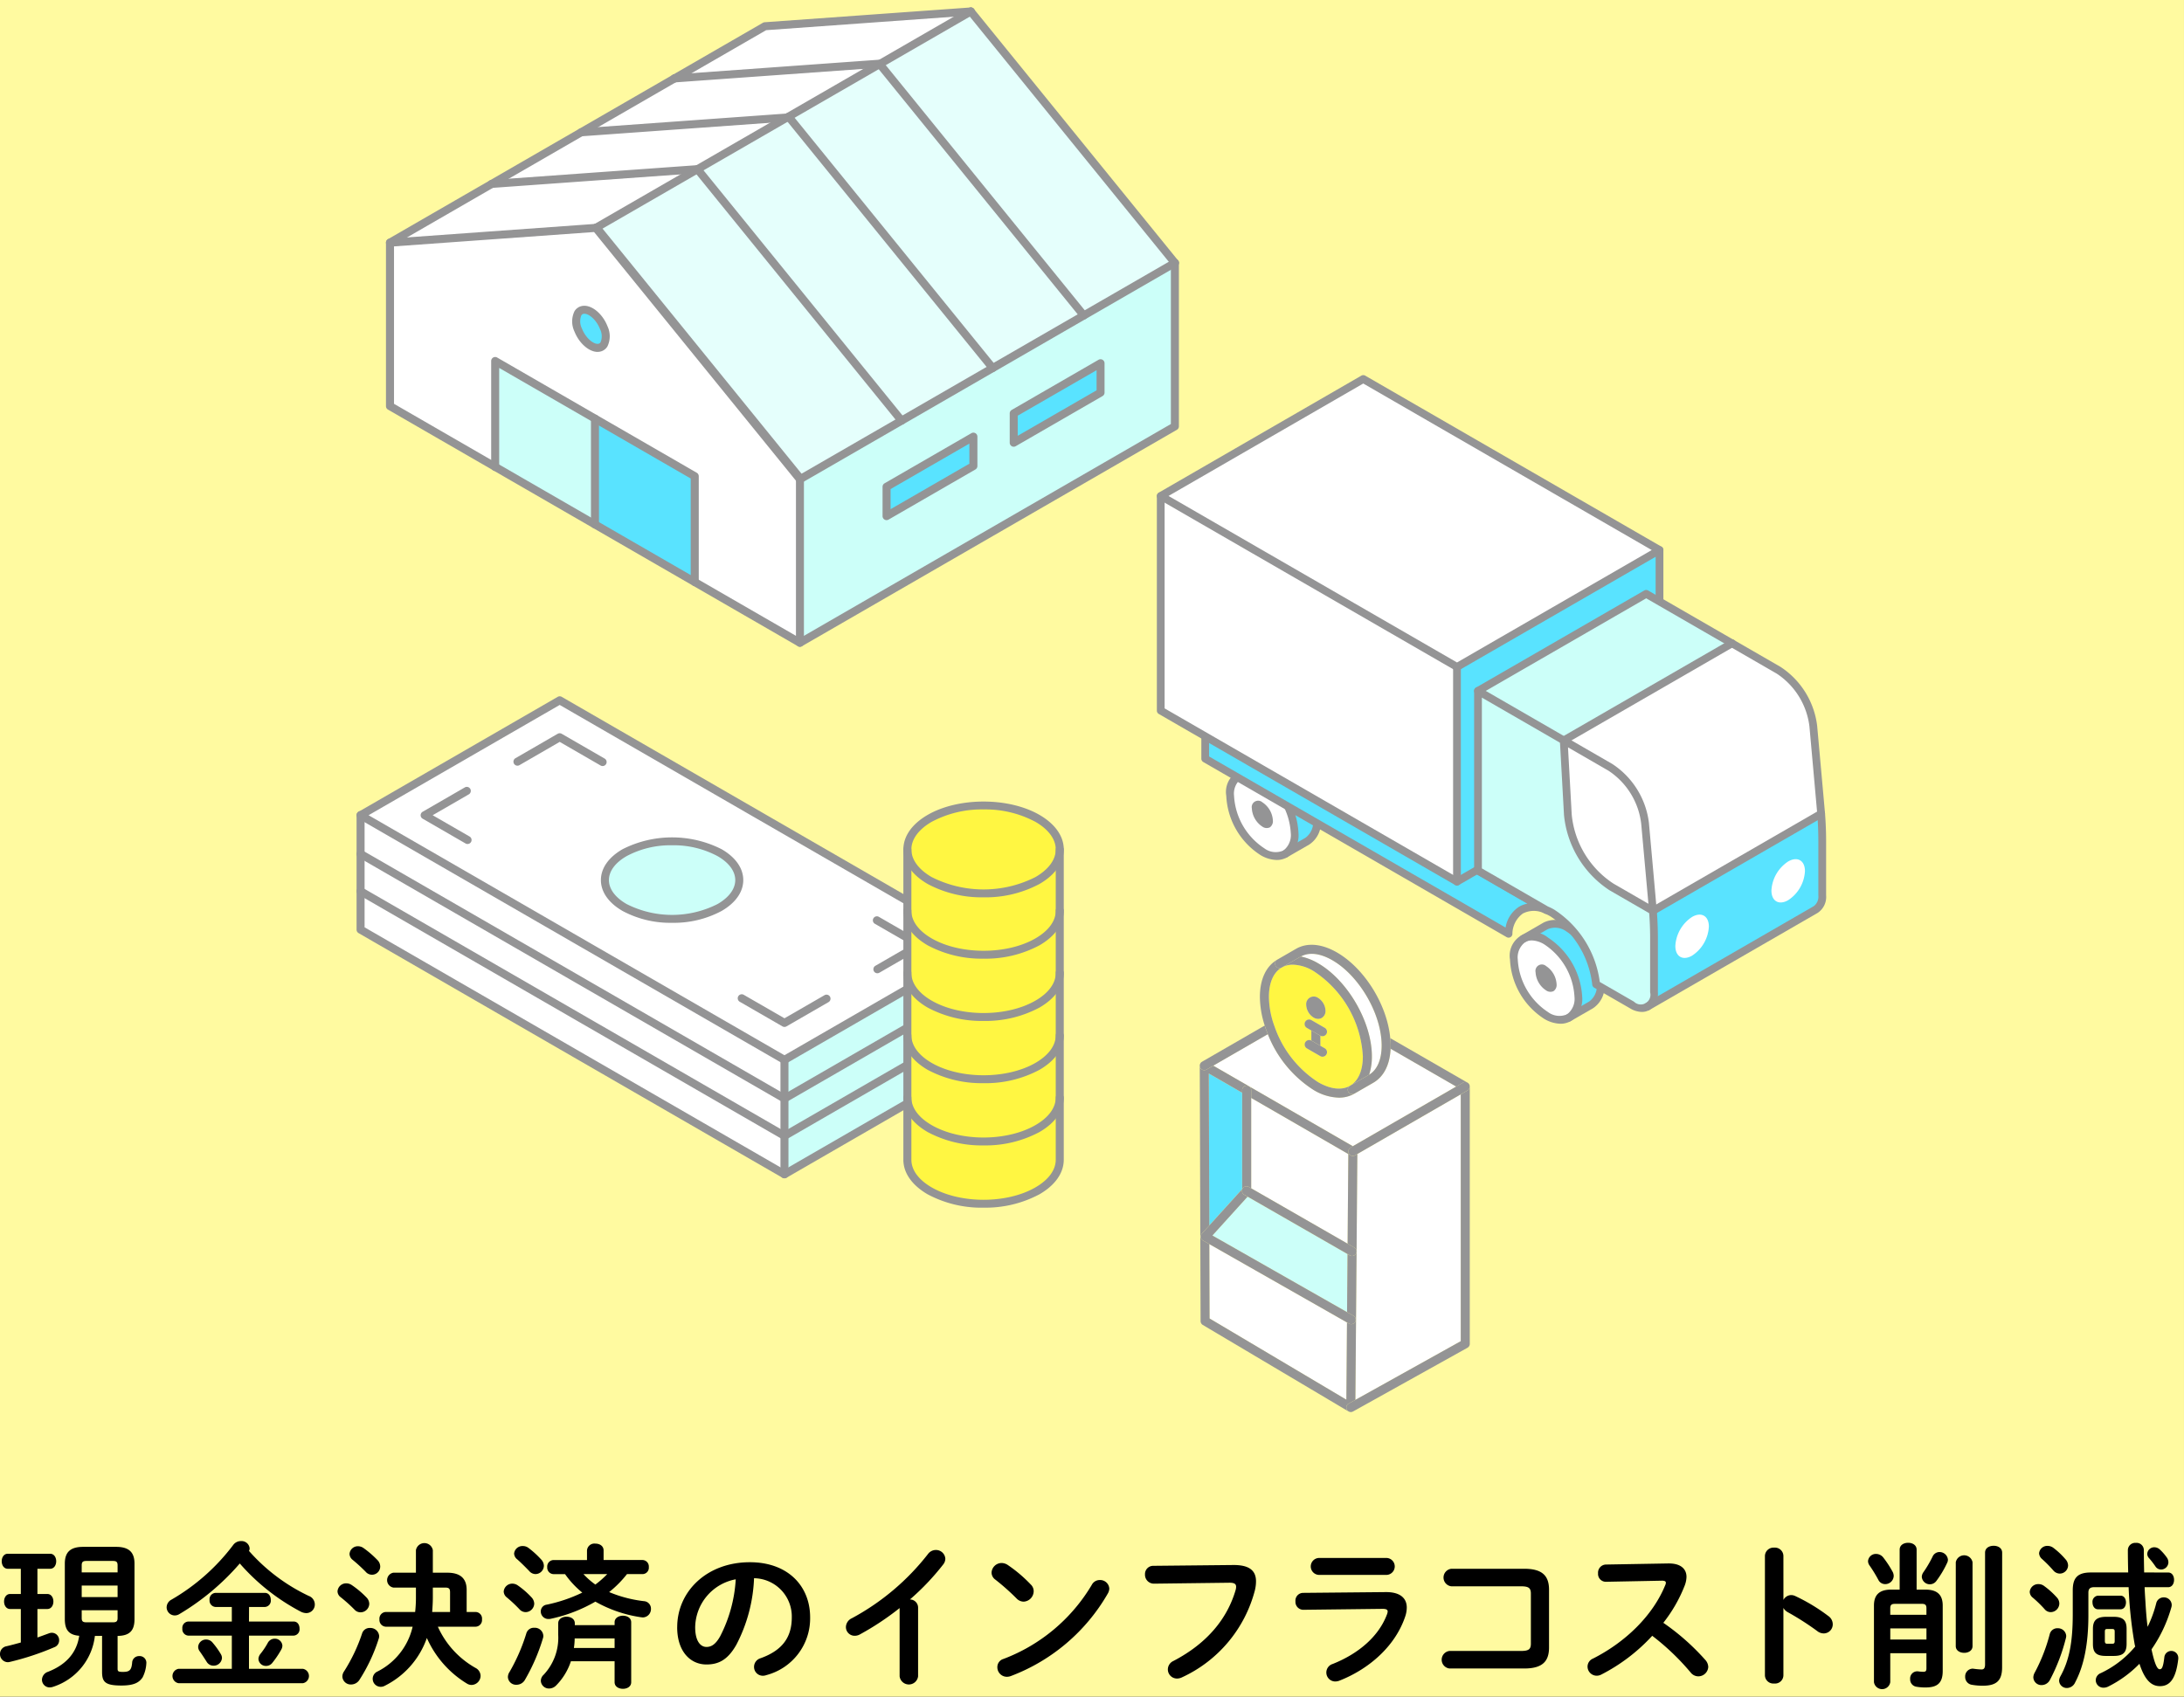
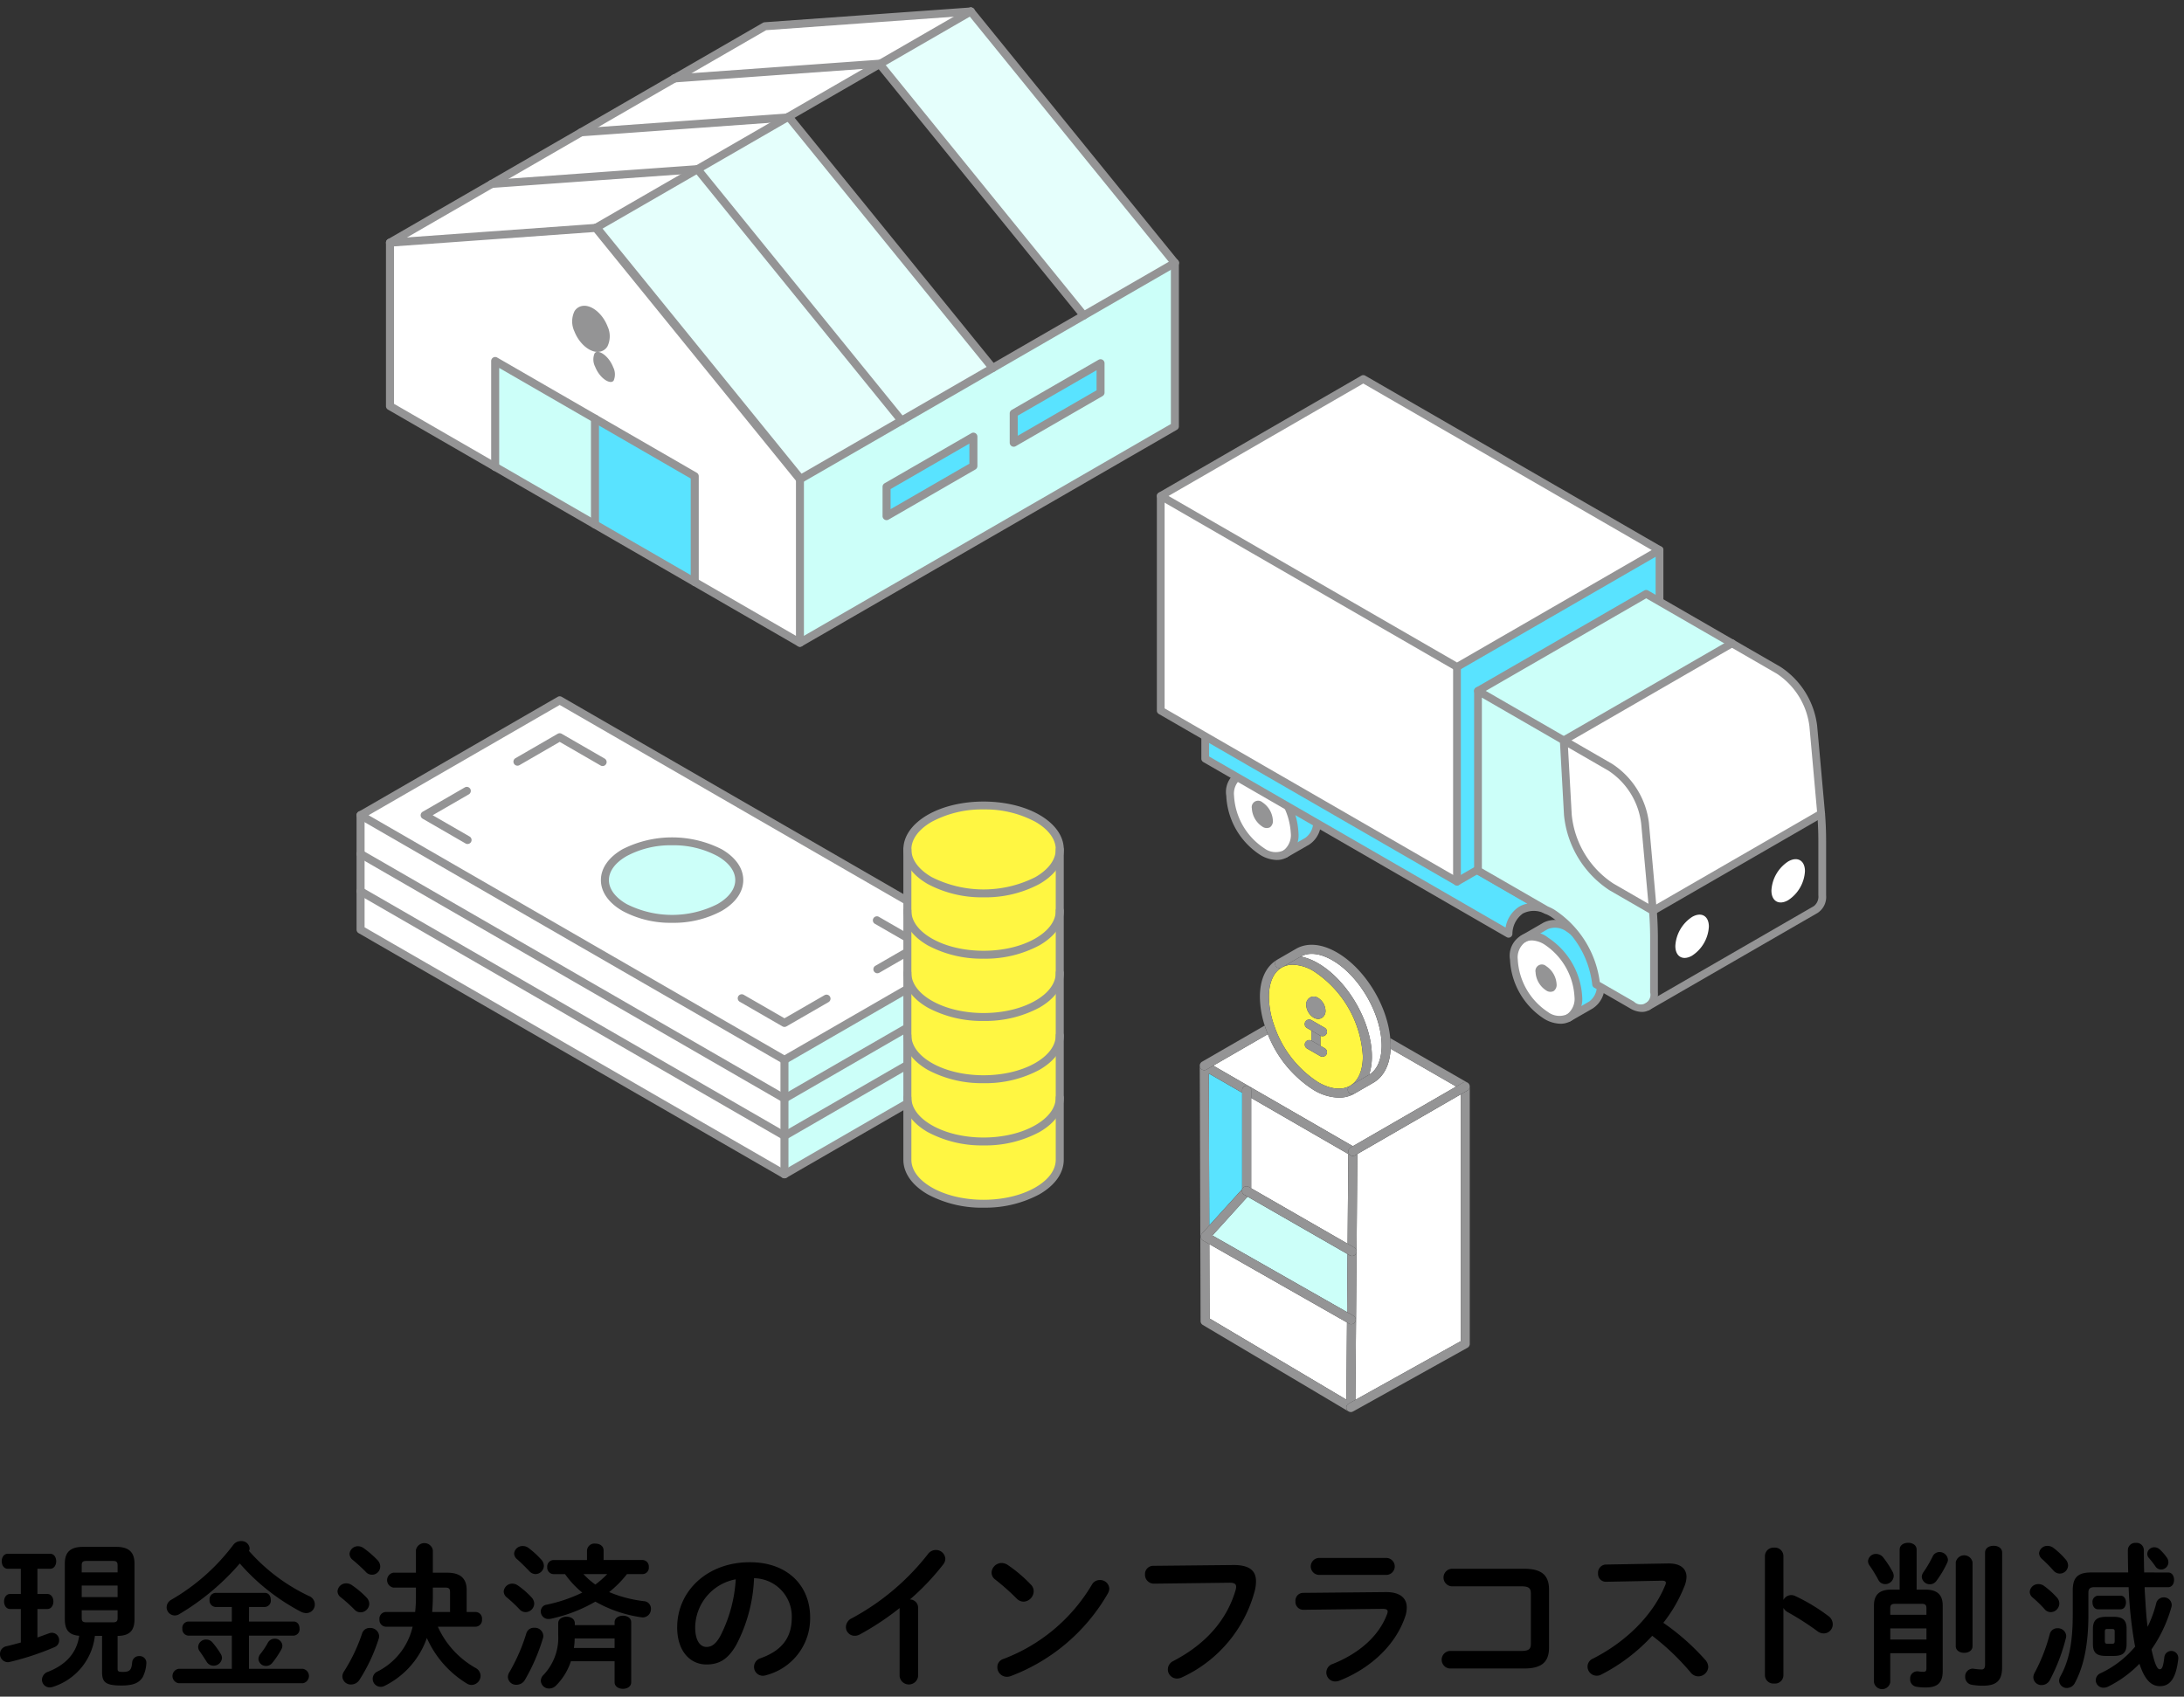
<svg xmlns="http://www.w3.org/2000/svg" width="334.797" height="260.149" viewBox="0 0 334.797 260.149">
  <rect x="0" y="0" width="334.797" height="260.149" fill="#333333" stroke="none" />
  <defs>
    <clipPath id="a">
      <rect width="334.797" height="260.149" fill="none" />
    </clipPath>
  </defs>
-   <rect width="334.796" height="260.149" fill="#fffaa0" />
  <path d="M122.728,73.428,180.1,40.307V65.37L122.626,98.556V73.489ZM168.712,60.2V55.7L155.4,63.383v4.5Zm-19.5,11.253v-4.5l-13.31,7.685v4.5Z" fill="#ccfff9" />
  <path d="M168.713,55.7v4.5L155.4,67.885v-4.5Z" fill="#59e3ff" />
-   <path d="M134.85,9.821l31.289,38.548-13.965,8.062L120.881,17.883Z" fill="#e5fffc" />
  <path d="M149.217,66.951v4.5l-13.31,7.685v-4.5Z" fill="#59e3ff" />
  <path d="M148.815,1.759l-13.863,8L103.4,12.025l13.858-8Z" fill="#fff" />
  <path d="M106.916,25.945,138.2,64.5l-15.476,8.93L91.439,34.884Z" fill="#e5fffc" />
  <path d="M134.953,9.759l-14.3,8.259L89.1,20.283l14.3-8.259Z" fill="#fff" />
  <path d="M134.953,9.759l13.863-8L180.1,40.307,166.14,48.369,134.851,9.82Z" fill="#e5fffc" />
  <g clip-path="url(#a)">
    <path d="M122.626,73.489V98.556L106.5,89.244V73.018L75.909,55.354v16.23L59.781,62.273V37.206L91.337,34.94Zm-30.9-20.151c1.086-.094,1.454-1.479.832-3.093s-2.012-2.839-3.093-2.74-1.455,1.478-.832,3.092,2.012,2.839,3.093,2.741" fill="#fff" />
    <path d="M120.881,17.883l31.293,38.548L138.205,64.5,106.916,25.945Z" fill="#e5fffc" />
    <path d="M120.652,18.018l-13.719,7.919L75.377,28.2,89.1,20.283Z" fill="#fff" />
    <path d="M75.377,28.2l31.556-2.265-15.6,9L59.781,37.206Z" fill="#fff" />
    <path d="M106.5,73.018V89.244l-15.3-8.83V64.186Z" fill="#59e3ff" />
    <path d="M92.553,50.245c.623,1.614.254,3-.832,3.093s-2.466-1.131-3.092-2.741-.254-3,.831-3.093,2.466,1.131,3.093,2.741" fill="#59e3ff" />
    <path d="M91.439,34.883l31.289,38.544-.1.062L91.337,34.94Z" fill="#fff" />
    <path d="M91.206,80.414l-15.3-8.829V55.354l15.3,8.832Z" fill="#ccfff9" />
    <path d="M122.627,99.17a.618.618,0,0,1-.308-.082L59.474,62.805a.615.615,0,0,1-.307-.532V37.206a.615.615,0,0,1,.571-.613l31.555-2.265a.614.614,0,0,1,.522.226L123.1,73.1a.614.614,0,0,1,.137.387V98.556a.613.613,0,0,1-.614.614M60.4,61.918l61.616,35.574V73.707l-30.95-38.13L60.4,37.778Z" fill="#949495" />
    <path d="M106.5,89.859a.614.614,0,0,1-.614-.614V73.373L76.524,56.418V71.58a.615.615,0,1,1-1.229,0V55.354a.614.614,0,0,1,.921-.532l30.593,17.664a.615.615,0,0,1,.307.532V89.245a.614.614,0,0,1-.614.614" fill="#949495" />
    <path d="M91.206,81.028a.614.614,0,0,1-.614-.614V64.186a.614.614,0,0,1,1.228,0V80.414a.614.614,0,0,1-.614.614" fill="#949495" />
    <path d="M59.782,37.821a.615.615,0,0,1-.309-1.147L103.09,11.493a.614.614,0,0,1,.614,1.064L60.089,37.738a.616.616,0,0,1-.307.083" fill="#949495" />
    <path d="M103.4,12.639a.615.615,0,0,1-.308-1.147l13.859-8a.6.6,0,0,1,.263-.081l31.556-2.265a.614.614,0,0,1,.088,1.225L117.445,4.627l-13.736,7.929a.614.614,0,0,1-.307.083" fill="#949495" />
    <path d="M122.626,99.17a.615.615,0,0,1-.307-1.147L179.49,65.015V40.307a.614.614,0,1,1,1.229,0V65.369a.614.614,0,0,1-.308.532L122.933,99.088a.612.612,0,0,1-.307.082" fill="#949495" />
    <path d="M122.627,74.1a.615.615,0,0,1-.308-1.147L179.8,39.775a.614.614,0,0,1,.614,1.064L122.934,74.021a.613.613,0,0,1-.307.083" fill="#949495" />
    <path d="M91.337,35.555a.615.615,0,0,1-.308-1.147L148.508,1.227a.614.614,0,1,1,.614,1.063L91.644,35.472a.614.614,0,0,1-.307.083" fill="#949495" />
-     <path d="M91.605,53.959c-1.317,0-2.848-1.338-3.548-3.138a3.591,3.591,0,0,1,.013-3.106,1.722,1.722,0,0,1,1.338-.822c1.353-.125,2.99,1.251,3.718,3.131a3.583,3.583,0,0,1-.013,3.1,1.722,1.722,0,0,1-1.338.823c-.056.005-.113.008-.17.008m-2.019-5.845c-.024,0-.047,0-.07,0a.5.5,0,0,0-.4.249,2.435,2.435,0,0,0,.09,2.011c.57,1.464,1.754,2.407,2.464,2.35a.5.5,0,0,0,.4-.25,2.43,2.43,0,0,0-.09-2.009c-.553-1.419-1.682-2.354-2.4-2.354" fill="#949495" />
+     <path d="M91.605,53.959c-1.317,0-2.848-1.338-3.548-3.138a3.591,3.591,0,0,1,.013-3.106,1.722,1.722,0,0,1,1.338-.822c1.353-.125,2.99,1.251,3.718,3.131a3.583,3.583,0,0,1-.013,3.1,1.722,1.722,0,0,1-1.338.823c-.056.005-.113.008-.17.008c-.024,0-.047,0-.07,0a.5.5,0,0,0-.4.249,2.435,2.435,0,0,0,.09,2.011c.57,1.464,1.754,2.407,2.464,2.35a.5.5,0,0,0,.4-.25,2.43,2.43,0,0,0-.09-2.009c-.553-1.419-1.682-2.354-2.4-2.354" fill="#949495" />
    <path d="M135.907,79.753a.617.617,0,0,1-.615-.615v-4.5a.616.616,0,0,1,.308-.532l13.309-7.685a.614.614,0,0,1,.922.532v4.5a.615.615,0,0,1-.307.532l-13.31,7.685a.613.613,0,0,1-.307.083m.614-4.762v3.083L148.6,71.1V68.015Z" fill="#949495" />
    <path d="M155.4,68.5a.617.617,0,0,1-.615-.615v-4.5a.614.614,0,0,1,.308-.532L168.4,55.166a.614.614,0,0,1,.922.532v4.5a.614.614,0,0,1-.307.532l-13.31,7.685a.613.613,0,0,1-.307.083m.614-4.762v3.083L168.1,59.845V56.762Z" fill="#949495" />
    <path d="M180.1,40.922a.616.616,0,0,1-.478-.227L148.338,2.146a.615.615,0,0,1,.955-.774L180.582,39.92a.614.614,0,0,1-.477,1" fill="#949495" />
    <path d="M166.14,48.984a.617.617,0,0,1-.478-.227L134.373,10.208a.615.615,0,0,1,.955-.774l31.289,38.548a.614.614,0,0,1-.477,1" fill="#949495" />
    <path d="M152.175,57.046a.617.617,0,0,1-.478-.227L120.4,18.27a.615.615,0,0,1,.955-.774l31.293,38.548a.614.614,0,0,1-.477,1" fill="#949495" />
    <path d="M138.206,65.112a.617.617,0,0,1-.478-.227L106.439,26.332a.615.615,0,0,1,.955-.774L138.683,64.11a.614.614,0,0,1-.477,1" fill="#949495" />
    <path d="M122.729,74.045a.605.605,0,0,1-.442-.19l0,0-.032-.036L90.962,35.27a.614.614,0,0,1,.954-.774L123.2,73.035a.616.616,0,0,1-.472,1.01" fill="#949495" />
    <path d="M75.376,28.816a.614.614,0,0,1-.043-1.227l31.556-2.266a.615.615,0,0,1,.088,1.226s-31.586,2.267-31.6,2.267" fill="#949495" />
    <path d="M89.1,20.9a.614.614,0,0,1-.043-1.227l31.555-2.266a.615.615,0,0,1,.088,1.226S89.11,20.9,89.1,20.9" fill="#949495" />
    <path d="M103.4,12.639a.614.614,0,0,1-.043-1.227l31.556-2.266A.615.615,0,0,1,135,10.372s-31.586,2.267-31.6,2.267" fill="#949495" />
    <path d="M207.776,214.643l16.148-8.994V167.8l-15.851,9.151Z" fill="#fff" />
    <path d="M213.176,160.8c-.11,2.446-1.04,4.286-2.647,5.215l-2.884,1.664a4.739,4.739,0,0,1-2.4.622,7.852,7.852,0,0,1-3.873-1.175,17.812,17.812,0,0,1-7.018-8.557l-8.362,4.827,21.393,12.351,15.847-9.148Z" fill="#fff" />
    <path d="M207.04,166.435c1.211-.754,1.879-2.337,1.879-4.458a16.7,16.7,0,0,0-7.547-13.07,6.5,6.5,0,0,0-3.175-.988,3.372,3.372,0,0,0-1.713.437c-1.27.731-1.968,2.331-1.968,4.506a13.526,13.526,0,0,0,.845,4.473,16.605,16.605,0,0,0,6.7,8.6c1.886,1.088,3.621,1.284,4.888.553l.089-.051m-6.226-13.479a1.228,1.228,0,0,1,1.25.056,2.424,2.424,0,0,1,1.131,1.96,1.225,1.225,0,0,1-.577,1.11,1.085,1.085,0,0,1-.546.144,1.4,1.4,0,0,1-.7-.2,2.428,2.428,0,0,1-1.134-1.96,1.227,1.227,0,0,1,.578-1.109m2.265,7.78a.693.693,0,0,1-.347,1.292.677.677,0,0,1-.345-.093l-2.03-1.169a.692.692,0,0,1,.668-1.211V158.01l-.668-.386a.692.692,0,0,1,.691-1.2l2.031,1.173a.691.691,0,0,1-.669,1.209v1.544Z" fill="#fff642" />
    <path d="M206.58,190.7l.108-13.748-14.887-8.6V182.2Z" fill="#fff" />
    <path d="M185.854,189.439l20.643,11.75.071-8.9-15.321-8.8Z" fill="#ccfff9" />
    <path d="M185.425,202.167l20.966,12.448.094-11.84-21.1-12.008Z" fill="#fff" />
    <path d="M211.8,160.309c0-.217-.009-.434-.024-.662-.3-4.693-3.6-10.14-7.524-12.406-1.86-1.075-3.575-1.278-4.838-.579a8.883,8.883,0,0,1,2.646,1.045c4.543,2.623,8.24,9.024,8.24,14.27a8.878,8.878,0,0,1-.421,2.815c1.237-.744,1.921-2.332,1.921-4.483" fill="#fff" />
    <path d="M190.416,167.555,185.3,164.6l.076,23.3,5.037-5.562Z" fill="#59e3ff" />
    <path d="M184.1,162.937c.01-.011.02-.023.031-.033-.011.01-.021.022-.031.033" fill="#949495" />
    <path d="M184,163.073c.007-.013.016-.026.023-.038-.008.013-.016.025-.023.038" fill="#949495" />
    <path d="M206.47,216.163a.691.691,0,0,1,.267-.942l1.039-.579.3-37.689-.344.2a.692.692,0,1,1-.692-1.2l.346-.2L185.992,163.4l-1.039.6a.679.679,0,0,1-.346.093.692.692,0,0,1-.6-.346.684.684,0,0,1-.09-.362l0,.018.127,39.161a.693.693,0,0,0,.339.593l22.341,13.264a.677.677,0,0,1-.251-.258m-22.392-26.44a.691.691,0,0,1,.17-.574l1.131-1.249-.076-23.3,5.113,2.952v-.4a.692.692,0,1,1,1.385,0v1.2l14.888,8.6L206.58,190.7l1.025.589a.693.693,0,0,1-.346,1.293.681.681,0,0,1-.344-.092l-.347-.2-.071,8.9,1.025.583a.693.693,0,0,1-.685,1.2l-.352-.2-.094,11.84-20.966-12.448-.037-11.4-.969-.552a.691.691,0,0,1-.341-.492" fill="#949495" />
    <path d="M184.607,164.094a.694.694,0,0,0,.346-.093l1.038-.6,8.362-4.827c-.1-.256-.2-.513-.3-.772-.066-.183-.126-.366-.185-.549L184.26,162.8a.668.668,0,0,0-.132.1c-.011.01-.021.022-.031.033a.631.631,0,0,0-.074.1c-.008.012-.017.025-.024.038a.691.691,0,0,0,.608,1.021" fill="#949495" />
    <path d="M225.309,206.055V166.6a.267.267,0,0,0,0-.028.688.688,0,0,1-.342.627l-1.039.6v37.845l-16.148,8.994-1.039.579a.691.691,0,0,0-.012,1.2.615.615,0,0,0,.118.05c.017.006.033.016.051.021a.738.738,0,0,0,.14.019c.014,0,.027.005.041.005a.676.676,0,0,0,.172-.022.6.6,0,0,0,.07-.028.634.634,0,0,0,.094-.037l17.543-9.771a.693.693,0,0,0,.355-.605" fill="#949495" />
    <path d="M213.187,160.309c0,.168,0,.333-.011.5l10.055,5.8,1.039-.6a.689.689,0,0,1,.712.015c-.007,0-.012-.011-.02-.015l-11.839-6.829c.011.127.03.254.038.38.017.256.026.5.026.754" fill="#949495" />
    <path d="M211.779,159.647h0" fill="#949495" />
    <path d="M224.27,166l-1.039.6-15.847,9.148-.347.2a.692.692,0,1,0,.693,1.2l.343-.2,15.851-9.15,1.038-.6a.689.689,0,0,0,.343-.626.669.669,0,0,0-.017-.126c0-.014,0-.028-.009-.042a.688.688,0,0,0-.063-.152.68.68,0,0,0-.1-.13c-.01-.011-.021-.019-.031-.029a.655.655,0,0,0-.1-.079.689.689,0,0,0-.712-.015" fill="#949495" />
    <path d="M185.388,190.767l21.1,12.008.352.2a.693.693,0,0,0,.685-1.2l-1.025-.583-20.643-11.75,5.393-5.955-.483-.278a.693.693,0,1,1,.69-1.2l.347.2V167.157a.692.692,0,1,0-1.385,0v15.181l-5.037,5.563-1.131,1.248a.694.694,0,0,0,.171,1.067Z" fill="#949495" />
    <path d="M191.454,182.005a.693.693,0,1,0-.69,1.2l.483.278,15.321,8.8.347.2a.677.677,0,0,0,.343.092.692.692,0,0,0,.346-1.293l-1.023-.588-14.78-8.493Z" fill="#949495" />
    <path d="M194.353,158.574a17.82,17.82,0,0,0,7.018,8.558,7.855,7.855,0,0,0,3.873,1.175,4.746,4.746,0,0,0,2.4-.622.693.693,0,0,1-.694-1.2c-1.267.731-3,.535-4.888-.553a16.6,16.6,0,0,1-6.7-8.6,13.523,13.523,0,0,1-.844-4.473c0-2.175.7-3.775,1.966-4.507a3.382,3.382,0,0,1,1.714-.436,6.5,6.5,0,0,1,3.174.987,16.708,16.708,0,0,1,7.547,13.071c0,2.121-.667,3.7-1.878,4.458l2.8-1.615c.015-.008.029-.019.044-.028a8.877,8.877,0,0,0,.422-2.815c0-5.245-3.7-11.647-8.24-14.27a8.875,8.875,0,0,0-2.647-1.044l-.049.025-2.885,1.665a.691.691,0,0,1-.721-1.178c-1.7.995-2.629,3.012-2.629,5.687a14.588,14.588,0,0,0,.74,4.391c.059.183.12.366.185.549q.139.389.3.772" fill="#949495" />
    <path d="M202.386,158.8l-1.361-.786v1.545l.023.01,1.362.785v-1.544l-.024-.01" fill="#949495" />
    <path d="M201.025,159.555a.691.691,0,0,0-.667,1.211l2.028,1.169a.692.692,0,1,0,.693-1.2l-.669-.386-1.362-.785-.023-.01" fill="#949495" />
    <path d="M202.41,158.806a.691.691,0,0,0,.669-1.209l-2.03-1.173a.693.693,0,1,0-.692,1.2l.668.386,1.361.786a.245.245,0,0,0,.024.01" fill="#949495" />
    <path d="M201.37,156.025a1.4,1.4,0,0,0,.7.2,1.088,1.088,0,0,0,.547-.144,1.227,1.227,0,0,0,.577-1.11,2.427,2.427,0,0,0-1.131-1.96,1.163,1.163,0,0,0-1.828,1.053,2.428,2.428,0,0,0,1.134,1.96" fill="#949495" />
    <path d="M195.536,148.1a.692.692,0,0,0,.946.253l2.884-1.664c.017-.01.034-.017.05-.026,1.263-.7,2.978-.5,4.839.579,3.924,2.266,7.228,7.713,7.524,12.4.015.23.023.446.023.664,0,2.15-.683,3.739-1.921,4.482l-.045.029-2.8,1.614-.088.051a.692.692,0,1,0,.693,1.2l2.885-1.665c1.607-.928,2.537-2.769,2.647-5.215.007-.162.011-.327.011-.495,0-.25-.009-.5-.026-.755-.008-.125-.027-.253-.039-.379-.468-5.089-3.924-10.679-8.174-13.134-2.332-1.346-4.56-1.542-6.274-.553l-2.884,1.665c-.011.006-.02.015-.03.021a.692.692,0,0,0-.224.925" fill="#949495" />
    <path d="M201.875,125.763a3.459,3.459,0,0,1-1.467,3.21l-3.335,1.92a3.509,3.509,0,0,0,1.382-3.157,10.935,10.935,0,0,0-4.94-8.564,3.459,3.459,0,0,0-3.493-.342l3.414-1.973a3.468,3.468,0,0,1,3.5.342,10.933,10.933,0,0,1,4.94,8.564" fill="#59e3ff" />
    <path d="M193.515,119.172a10.933,10.933,0,0,1,4.94,8.564,3.51,3.51,0,0,1-1.382,3.157l-.065.04a3.459,3.459,0,0,1-3.493-.342,10.935,10.935,0,0,1-4.94-8.564,3.013,3.013,0,0,1,4.94-2.855" fill="#fff" />
    <path d="M193.515,123.017a3.573,3.573,0,0,1,1.613,2.8,1.148,1.148,0,0,1-.451,1.031l-.021.013a1.131,1.131,0,0,1-1.141-.112,3.573,3.573,0,0,1-1.613-2.8.983.983,0,0,1,1.613-.932" fill="#949495" />
    <path d="M195.719,131.862a5.066,5.066,0,0,1-2.5-.756,11.434,11.434,0,0,1-5.237-9.079,3.592,3.592,0,0,1,5.832-3.369,11.436,11.436,0,0,1,5.236,9.079,4.083,4.083,0,0,1-1.661,3.661.349.349,0,0,1-.042.024l-.04.025a3.115,3.115,0,0,1-1.587.415m-4.4-12.77a1.949,1.949,0,0,0-.994.253,2.908,2.908,0,0,0-1.151,2.682,10.291,10.291,0,0,0,4.643,8.049,2.909,2.909,0,0,0,2.9.343l.026-.014.024-.016a2.97,2.97,0,0,0,1.1-2.652,10.292,10.292,0,0,0-4.642-8.05,3.907,3.907,0,0,0-1.9-.595" fill="#949495" />
    <path d="M197.008,131.528a.594.594,0,0,1-.306-1.1l3.409-1.966a2.906,2.906,0,0,0,1.169-2.695,10.291,10.291,0,0,0-4.642-8.049,2.921,2.921,0,0,0-2.9-.343l-3.414,1.974a.595.595,0,1,1-.6-1.03l3.413-1.973a4.03,4.03,0,0,1,4.1.343,11.436,11.436,0,0,1,5.236,9.078,4.017,4.017,0,0,1-1.768,3.728l-3.388,1.952a.584.584,0,0,1-.305.085" fill="#949495" />
    <path d="M245.368,150.874a3.459,3.459,0,0,1-1.467,3.21L240.566,156a3.511,3.511,0,0,0,1.382-3.157,10.935,10.935,0,0,0-4.94-8.564,3.459,3.459,0,0,0-3.493-.342l3.414-1.973a3.468,3.468,0,0,1,3.5.342,10.933,10.933,0,0,1,4.94,8.564" fill="#59e3ff" />
    <path d="M237.008,144.283a10.933,10.933,0,0,1,4.94,8.564A3.51,3.51,0,0,1,240.566,156l-.065.04a3.459,3.459,0,0,1-3.493-.342,10.935,10.935,0,0,1-4.94-8.564,3.013,3.013,0,0,1,4.94-2.855" fill="#fff" />
    <path d="M237.008,148.128a3.573,3.573,0,0,1,1.613,2.8,1.148,1.148,0,0,1-.451,1.031l-.021.013a1.131,1.131,0,0,1-1.141-.112,3.573,3.573,0,0,1-1.613-2.8.983.983,0,0,1,1.613-.932" fill="#949495" />
    <path d="M239.212,156.972a5.063,5.063,0,0,1-2.5-.756,11.434,11.434,0,0,1-5.237-9.079,3.593,3.593,0,0,1,5.831-3.37,11.612,11.612,0,0,1,5.237,9.08,4.084,4.084,0,0,1-1.661,3.661.45.45,0,0,1-.042.024l-.04.025a3.121,3.121,0,0,1-1.587.415m-4.4-12.77a1.949,1.949,0,0,0-.994.253,2.908,2.908,0,0,0-1.151,2.682,10.291,10.291,0,0,0,4.643,8.049,2.909,2.909,0,0,0,2.9.343l.026-.014.024-.016a2.969,2.969,0,0,0,1.1-2.652,10.293,10.293,0,0,0-4.642-8.05,3.907,3.907,0,0,0-1.9-.6" fill="#949495" />
    <path d="M240.5,156.638a.594.594,0,0,1-.306-1.1l3.409-1.966a2.907,2.907,0,0,0,1.17-2.695,10.294,10.294,0,0,0-4.643-8.049,2.917,2.917,0,0,0-2.9-.342l-3.414,1.973a.595.595,0,1,1-.6-1.03l3.413-1.972a4.03,4.03,0,0,1,4.094.341,11.61,11.61,0,0,1,5.237,9.079,4.017,4.017,0,0,1-1.769,3.728l-3.388,1.952a.584.584,0,0,1-.3.085" fill="#949495" />
    <path d="M226.57,133.495l10.454,6.032c-3.07-1.273-5.476.22-5.764,3.651l-46.5-26.848v-6.979L226.57,133.49Z" fill="#59e3ff" />
    <path d="M231.26,143.773a.594.594,0,0,1-.3-.08l-46.5-26.848a.593.593,0,0,1-.3-.515v-6.979a.594.594,0,0,1,.892-.515l41.811,24.139a.481.481,0,0,1,.06.04l10.394,6a.594.594,0,0,1-.525,1.064,3.635,3.635,0,0,0-3.347-.006,3.9,3.9,0,0,0-1.6,3.157.594.594,0,0,1-.317.477.6.6,0,0,1-.276.068m-45.907-27.786L230.8,142.224a4.676,4.676,0,0,1,2.033-3.169,3.872,3.872,0,0,1,1.322-.5l-7.88-4.547a.481.481,0,0,1-.06-.04l-40.859-23.589Z" fill="#949495" />
    <path d="M254.395,84.342v32.915l-31.041,17.922V102.264Z" fill="#59e3ff" />
    <path d="M254.395,84.342l-31.041,17.922L177.94,76.045l31.041-17.926Z" fill="#fff" />
    <path d="M223.354,102.263v32.915L177.941,108.96V76.046Z" fill="#fff" />
    <path d="M223.354,102.858a.594.594,0,0,1-.3-.08L177.644,76.56a.594.594,0,0,1,0-1.03L208.684,57.6a.592.592,0,0,1,.6,0l45.413,26.223a.6.6,0,0,1,0,1.03l-31.041,17.921a.594.594,0,0,1-.3.08M179.13,76.045l44.224,25.532,29.852-17.235L208.982,58.805Z" fill="#949495" />
    <path d="M223.354,135.773a.6.6,0,0,1-.6-.6V102.264a.6.6,0,0,1,1.19,0v32.914a.6.6,0,0,1-.6.6" fill="#949495" />
    <path d="M223.354,135.773a.594.594,0,0,1-.3-.08l-45.413-26.218a.594.594,0,0,1-.3-.515V76.045a.595.595,0,0,1,1.189,0v32.572l44.819,25.875L253.8,116.914V84.342a.594.594,0,0,1,1.189,0v32.915a.6.6,0,0,1-.3.515l-31.041,17.921a.594.594,0,0,1-.3.08" fill="#949495" />
    <path d="M265.5,98.642l-25.784,14.886-13.149-7.589,25.785-14.886Z" fill="#ccfff9" />
    <path d="M279.173,124.773l-25.784,14.886h-.005c-.015-.283-.039-.566-.064-.854l-1.137-12.578a11.964,11.964,0,0,0-5.325-8.575l-7.14-4.124L265.5,98.642l7.146,4.124a11.976,11.976,0,0,1,5.319,8.576s1.186,13.148,1.206,13.431" fill="#fff" />
-     <path d="M253.55,152.158v-8.3q0-2.057-.166-4.2h.005l25.784-14.886q.17,2.137.166,4.2v8.3a2.374,2.374,0,0,1-.991,2.182L252.564,154.34v0a2.359,2.359,0,0,0,.986-2.177" fill="#59e3ff" />
    <path d="M261.962,142.078a5.68,5.68,0,0,1-2.57,4.451c-1.419.82-2.57.156-2.57-1.483a5.683,5.683,0,0,1,2.57-4.452c1.419-.819,2.57-.155,2.57,1.484" fill="#fff" />
    <path d="M276.691,133.574a5.68,5.68,0,0,1-2.57,4.451c-1.419.82-2.57.155-2.57-1.483a5.683,5.683,0,0,1,2.57-4.452c1.419-.819,2.57-.155,2.57,1.484" fill="#fff" />
    <path d="M253.321,138.8c.024.288.049.571.063.854l-6.364-3.675a14.888,14.888,0,0,1-6.672-11.069l-.629-11.387,7.14,4.124a11.97,11.97,0,0,1,5.325,8.576Z" fill="#fff" />
    <path d="M247.02,135.984l6.364,3.675q.169,2.138.166,4.2v8.3a2.053,2.053,0,0,1-3.367,1.943l-5.511-3.177A15.072,15.072,0,0,0,237.966,140a7.711,7.711,0,0,0-.942-.469l-10.454-6.032V105.939l13.149,7.589.629,11.387a14.888,14.888,0,0,0,6.672,11.069" fill="#ccfff9" />
    <path d="M251.687,155.161a3.635,3.635,0,0,1-1.8-.546l-5.509-3.176a.593.593,0,0,1-.295-.47,14.516,14.516,0,0,0-6.411-10.459,7.139,7.139,0,0,0-.872-.433.654.654,0,0,1-.07-.035l-10.454-6.032a.6.6,0,0,1-.3-.515V105.939a.595.595,0,0,1,.861-.532l.061.031,13.118,7.575a.595.595,0,0,1-.594,1.03l-12.257-7.077v26.185l10.124,5.842a8.261,8.261,0,0,1,.978.489,15.625,15.625,0,0,1,6.97,11.08l5.243,3.024a1.481,1.481,0,0,0,2.477-1.428v-8.3c0-1.371-.056-2.767-.165-4.15a.6.6,0,0,1,.546-.64.6.6,0,0,1,.64.546c.111,1.415.168,2.842.168,4.244v8.3a2.92,2.92,0,0,1-1.284,2.692,2.283,2.283,0,0,1-1.174.311" fill="#949495" />
    <path d="M253.389,140.253a.6.6,0,0,1-.254-1.134l25.741-14.861a.594.594,0,1,1,.594,1.029l-25.784,14.886a.583.583,0,0,1-.3.08" fill="#949495" />
    <path d="M253.384,140.253a.59.59,0,0,1-.3-.08l-6.364-3.675a15.582,15.582,0,0,1-6.968-11.551l-.63-11.387a.595.595,0,0,1,.891-.547l7.141,4.124a12.6,12.6,0,0,1,5.619,9.036s1.188,13.177,1.2,13.454a.594.594,0,0,1-.594.626m-13.012-25.661.569,10.289a14.278,14.278,0,0,0,6.376,10.588l5.385,3.109-1.111-12.3a11.306,11.306,0,0,0-5.029-8.114Z" fill="#949495" />
    <path d="M252.565,154.934a.594.594,0,0,1-.3-1.109l25.784-14.886a1.826,1.826,0,0,0,.694-1.667v-8.3c0-1.37-.055-2.767-.164-4.15-.018-.264-1.2-13.425-1.2-13.425a11.315,11.315,0,0,0-5.025-8.114l-20-11.543s-25.509,14.727-25.52,14.732a.594.594,0,1,1-.532-1.063l25.754-14.869a.591.591,0,0,1,.591,0l20.3,11.715a12.61,12.61,0,0,1,5.614,9.036s1.189,13.181,1.207,13.445c.111,1.409.167,2.837.167,4.238v8.3a2.937,2.937,0,0,1-1.285,2.695l-25.787,14.887a.594.594,0,0,1-.3.08" fill="#949495" />
    <path d="M239.719,114.122a.594.594,0,0,1-.3-1.109l25.785-14.886a.595.595,0,1,1,.594,1.03l-25.784,14.885a.594.594,0,0,1-.3.08" fill="#949495" />
    <path d="M150.777,156.541v5.891l-30.523,17.623v-5.891Z" fill="#ccfff9" />
    <path d="M150.777,150.822v5.719l-30.523,17.623v-5.719Z" fill="#ccfff9" />
    <path d="M150.777,144.89v5.932l-30.523,17.623v-5.932Z" fill="#ccfff9" />
    <path d="M150.777,144.89l-30.524,17.624L55.274,125,85.8,107.378Zm-40.466-5.743c4.019-2.319,4.019-6.087,0-8.406a16.1,16.1,0,0,0-14.567,0c-4.019,2.319-4.019,6.087,0,8.406a16.071,16.071,0,0,0,14.567,0" fill="#fff" />
    <path d="M120.254,174.164v5.891L55.275,142.543v-5.891Z" fill="#fff" />
    <path d="M120.254,168.446v5.719L55.275,136.653v-5.719Z" fill="#fff" />
    <path d="M120.254,162.514v5.932L55.275,130.934V125Z" fill="#fff" />
    <path d="M110.311,130.741c4.019,2.319,4.019,6.087,0,8.406a16.071,16.071,0,0,1-14.567,0c-4.019-2.319-4.019-6.087,0-8.406a16.1,16.1,0,0,1,14.567,0" fill="#ccfff9" />
    <path d="M92.38,117.46a.612.612,0,0,1-.307-.082L85.8,113.754l-6.152,3.558a.615.615,0,1,1-.616-1.064l6.46-3.736a.617.617,0,0,1,.615,0l6.58,3.8a.615.615,0,0,1-.308,1.147" fill="#949495" />
    <path d="M71.676,129.414a.612.612,0,0,1-.307-.082l-6.579-3.8a.614.614,0,0,1,0-1.064l6.46-3.732a.614.614,0,1,1,.615,1.064L66.326,125l5.658,3.265a.615.615,0,0,1-.308,1.147" fill="#949495" />
    <path d="M134.5,149.233a.615.615,0,0,1-.308-1.147l5.539-3.2-5.625-3.244a.615.615,0,0,1,.615-1.065l6.546,3.777a.613.613,0,0,1,0,1.064l-6.46,3.729a.612.612,0,0,1-.307.082" fill="#949495" />
    <path d="M120.254,157.459a.612.612,0,0,1-.307-.082L113.4,153.6a.614.614,0,1,1,.613-1.065l6.244,3.6,6.153-3.551a.615.615,0,0,1,.614,1.065l-6.46,3.728a.622.622,0,0,1-.307.082" fill="#949495" />
    <path d="M103.025,141.495a15.48,15.48,0,0,1-7.589-1.816c-2.141-1.236-3.32-2.917-3.32-4.735s1.179-3.5,3.321-4.735a16.8,16.8,0,0,1,15.181,0c2.143,1.236,3.322,2.918,3.322,4.736s-1.18,3.5-3.321,4.735a15.524,15.524,0,0,1-7.594,1.816m0-11.888a14.24,14.24,0,0,0-6.973,1.666c-1.746,1.007-2.707,2.311-2.707,3.671s.961,2.664,2.707,3.671a15.419,15.419,0,0,0,13.952,0c1.746-1.008,2.707-2.311,2.707-3.671s-.961-2.664-2.707-3.671a14.277,14.277,0,0,0-6.979-1.666" fill="#949495" />
    <path d="M120.253,163.129a.613.613,0,0,1-.307-.083L54.967,125.534a.614.614,0,0,1,0-1.064l30.527-17.623a.612.612,0,0,1,.614,0l64.976,37.512a.614.614,0,0,1,0,1.064l-30.523,17.623a.619.619,0,0,1-.308.083M56.5,125l63.75,36.8,29.3-16.913L85.8,108.089Z" fill="#949495" />
    <path d="M120.254,180.67a.622.622,0,0,1-.307-.082l-64.98-37.513a.613.613,0,0,1-.307-.532V125a.615.615,0,1,1,1.229,0v17.187l64.365,37.157,29.909-17.269V144.891a.615.615,0,1,1,1.229,0v17.541a.615.615,0,0,1-.308.532l-30.523,17.624a.622.622,0,0,1-.307.082" fill="#949495" />
    <path d="M120.254,174.779a.622.622,0,0,1-.307-.082l-64.98-37.512a.614.614,0,0,1,.615-1.064l64.672,37.334,30.216-17.446a.614.614,0,1,1,.614,1.064L120.561,174.7a.622.622,0,0,1-.307.082" fill="#949495" />
    <path d="M120.254,169.06a.622.622,0,0,1-.307-.082l-64.98-37.512a.614.614,0,0,1,.615-1.064l64.672,37.334L150.47,150.29a.614.614,0,1,1,.614,1.064l-30.523,17.624a.622.622,0,0,1-.307.082" fill="#949495" />
    <path d="M120.254,180.67a.614.614,0,0,1-.614-.614V162.514a.614.614,0,1,1,1.228,0v17.542a.614.614,0,0,1-.614.614" fill="#949495" />
    <path d="M162.458,168.281v9.545c0,1.729-1.143,3.453-3.425,4.772-4.559,2.634-11.953,2.634-16.517,0-2.278-1.319-3.421-3.043-3.421-4.772v-9.545c0,1.729,1.143,3.453,3.421,4.768,4.564,2.634,11.958,2.634,16.517,0,2.282-1.315,3.425-3.039,3.425-4.768" fill="#fff642" />
    <path d="M162.458,158.74v9.541c0,1.729-1.143,3.453-3.425,4.768-4.559,2.634-11.953,2.634-16.517,0-2.278-1.315-3.421-3.039-3.421-4.768V158.74c0,1.725,1.143,3.449,3.421,4.768,4.564,2.63,11.958,2.63,16.517,0,2.282-1.319,3.425-3.043,3.425-4.768" fill="#fff642" />
    <path d="M162.458,149.191v9.549c0,1.725-1.143,3.449-3.425,4.768-4.559,2.63-11.953,2.63-16.517,0-2.278-1.319-3.421-3.043-3.421-4.768v-9.549c0,1.733,1.143,3.457,3.421,4.772,4.564,2.635,11.958,2.635,16.517,0,2.282-1.315,3.425-3.039,3.425-4.772" fill="#fff642" />
    <path d="M162.458,139.65v9.541c0,1.733-1.143,3.457-3.425,4.772-4.559,2.634-11.953,2.634-16.517,0-2.278-1.315-3.421-3.039-3.421-4.772V139.65c0,1.725,1.143,3.449,3.421,4.768,4.564,2.63,11.958,2.63,16.517,0,2.282-1.319,3.425-3.043,3.425-4.768" fill="#fff642" />
    <path d="M162.458,133.239v6.411c0,1.725-1.143,3.449-3.425,4.768-4.559,2.63-11.953,2.63-16.517,0-2.278-1.319-3.421-3.043-3.421-4.768v-9.406h.005c0,1.725,1.138,3.45,3.416,4.769,4.564,2.63,11.958,2.63,16.517,0,2.282-1.319,3.421-3.044,3.421-4.769h0Z" fill="#fff642" />
    <path d="M159.034,125.476c2.282,1.319,3.421,3.044,3.421,4.768s-1.139,3.45-3.421,4.769c-4.559,2.63-11.954,2.63-16.517,0-2.278-1.319-3.417-3.044-3.417-4.769s1.139-3.449,3.417-4.768c4.563-2.63,11.958-2.63,16.517,0" fill="#fff642" />
    <path d="M150.777,137.587a17.541,17.541,0,0,1-8.567-2.042c-2.4-1.391-3.728-3.274-3.728-5.3s1.326-3.91,3.727-5.3c4.726-2.723,12.411-2.723,17.132,0,2.4,1.39,3.731,3.273,3.731,5.3s-1.327,3.911-3.731,5.3a17.521,17.521,0,0,1-8.564,2.042m0-13.475a16.285,16.285,0,0,0-7.953,1.9c-2.005,1.161-3.113,2.665-3.113,4.236s1.108,3.075,3.114,4.237a17.623,17.623,0,0,0,15.9,0c2.007-1.16,3.116-2.665,3.116-4.236s-1.109-3.076-3.117-4.236a16.267,16.267,0,0,0-7.949-1.9" fill="#949495" />
    <path d="M150.776,146.993a17.552,17.552,0,0,1-8.567-2.042c-2.4-1.393-3.728-3.275-3.728-5.3a.615.615,0,1,1,1.229,0c0,1.569,1.106,3.074,3.114,4.237,4.385,2.527,11.519,2.527,15.9,0,2.01-1.162,3.117-2.667,3.117-4.236a.615.615,0,1,1,1.229,0c0,2.027-1.325,3.909-3.731,5.3a17.528,17.528,0,0,1-8.565,2.043" fill="#949495" />
    <path d="M150.777,156.541a17.538,17.538,0,0,1-8.568-2.045c-2.4-1.388-3.728-3.272-3.728-5.305a.615.615,0,1,1,1.229,0c0,1.575,1.106,3.081,3.114,4.24,4.386,2.532,11.519,2.532,15.9,0,2.011-1.158,3.118-2.664,3.118-4.24a.615.615,0,1,1,1.229,0c0,2.034-1.325,3.918-3.732,5.305a17.511,17.511,0,0,1-8.564,2.045" fill="#949495" />
    <path d="M150.776,166.083a17.552,17.552,0,0,1-8.567-2.042c-2.4-1.393-3.728-3.275-3.728-5.3a.615.615,0,0,1,1.229,0c0,1.569,1.106,3.074,3.114,4.237,4.385,2.526,11.519,2.526,15.9,0,2.01-1.162,3.117-2.666,3.117-4.236a.615.615,0,0,1,1.229,0c0,2.027-1.325,3.909-3.731,5.3a17.528,17.528,0,0,1-8.565,2.043" fill="#949495" />
    <path d="M150.777,175.627a17.537,17.537,0,0,1-8.568-2.045c-2.4-1.388-3.728-3.271-3.728-5.3a.615.615,0,0,1,1.229,0c0,1.573,1.106,3.077,3.114,4.236,4.386,2.532,11.519,2.532,15.9,0,2.011-1.158,3.118-2.663,3.118-4.236a.615.615,0,0,1,1.229,0c0,2.031-1.325,3.914-3.732,5.3a17.511,17.511,0,0,1-8.564,2.045" fill="#949495" />
    <path d="M150.776,185.176a17.531,17.531,0,0,1-8.567-2.045c-2.4-1.393-3.727-3.277-3.727-5.3V130.244a.615.615,0,0,1,1.229,0v47.582c0,1.571,1.1,3.077,3.113,4.241,4.385,2.53,11.519,2.532,15.9,0,2.01-1.162,3.116-2.668,3.116-4.24V130.244a.615.615,0,0,1,1.229,0v47.582c0,2.029-1.324,3.913-3.73,5.3a17.517,17.517,0,0,1-8.565,2.045" fill="#949495" />
  </g>
  <g clip-path="url(#a)">
    <path d="M3.193,246.712H1.56c-.624,0-.936-.576-.936-1.151s.312-1.153.936-1.153H3.193v-3.865H1.2c-.624,0-.936-.576-.936-1.152s.312-1.152.936-1.152h6.48c.624,0,.936.576.936,1.152s-.312,1.152-.936,1.152H5.737v3.865H7.249c.624,0,.936.576.936,1.153s-.312,1.151-.936,1.151H5.737v4.368c.624-.216,1.2-.432,1.728-.624a1.271,1.271,0,0,1,.5-.1,1.126,1.126,0,0,1,1.1,1.152,1.109,1.109,0,0,1-.72,1.056,41.743,41.743,0,0,1-6.816,2.256,1.577,1.577,0,0,1-.336.049A1.233,1.233,0,0,1,0,253.6a1.2,1.2,0,0,1,.984-1.177c.648-.144,1.416-.359,2.209-.575Zm11.353,4.128a9.311,9.311,0,0,1-6.337,7.777,1.867,1.867,0,0,1-.576.119,1.187,1.187,0,0,1-1.2-1.2,1.33,1.33,0,0,1,.936-1.2c2.568-1.009,4.368-2.736,4.776-5.521-1.632-.12-2.208-.96-2.208-2.544v-8.52c0-1.729.816-2.568,2.809-2.568H17.81c1.968,0,2.808.839,2.808,2.568v8.52c0,1.705-.7,2.544-2.592,2.568v5.017c0,.408.1.5.816.5.984,0,1.32-.24,1.416-1.44a1.047,1.047,0,0,1,1.08-.984,1.02,1.02,0,0,1,1.1,1.008,5.389,5.389,0,0,1-.576,2.256c-.528.768-1.272,1.248-3.264,1.248-2.52,0-2.952-.576-2.952-2.112v-5.5Zm3.48-10.824c0-.5-.168-.672-.7-.672h-4.1c-.528,0-.7.168-.7.672v1.08h5.5Zm-5.5,4.872h5.5v-1.776h-5.5Zm4.8,3.864c.528,0,.7-.168.7-.648v-1.2h-5.5v1.2c0,.48.169.648.7.648Z" />
    <path d="M47.37,244.719a1.4,1.4,0,0,1,.889,1.3,1.311,1.311,0,0,1-1.3,1.321,1.916,1.916,0,0,1-.841-.216,32.44,32.44,0,0,1-9.36-7.393,37.553,37.553,0,0,1-9.289,7.777,1.33,1.33,0,0,1-.7.191,1.255,1.255,0,0,1-1.224-1.272,1.345,1.345,0,0,1,.744-1.152,31.759,31.759,0,0,0,9.457-8.377,1.444,1.444,0,0,1,1.2-.6,1.236,1.236,0,0,1,1.321,1.1.843.843,0,0,1-.1.408,28.441,28.441,0,0,0,9.192,6.913m-9.192,3.913h6.84c.624,0,.912.528.912,1.081a.969.969,0,0,1-.912,1.08h-6.84v5.088h8.256a1.119,1.119,0,0,1,0,2.208H27.377a1.119,1.119,0,0,1,0-2.208h8.16v-5.088H28.865a.984.984,0,0,1-.912-1.08.971.971,0,0,1,.912-1.081h6.672V246.4h-2.5a.984.984,0,0,1-.912-1.08.97.97,0,0,1,.912-1.08H40.6c.624,0,.912.527.912,1.08a.969.969,0,0,1-.912,1.08H38.178ZM33.833,253.6a1.129,1.129,0,0,1,.192.648,1.267,1.267,0,0,1-1.3,1.152,1.2,1.2,0,0,1-1.032-.576c-.384-.6-.672-1.056-1.1-1.656a1.159,1.159,0,0,1-.216-.648,1.2,1.2,0,0,1,1.224-1.128,1.257,1.257,0,0,1,1.008.5,12.252,12.252,0,0,1,1.224,1.7m7.2-1.656a1.2,1.2,0,0,1,1.08-.672,1.144,1.144,0,0,1,1.176,1.08,1.334,1.334,0,0,1-.192.624,14.338,14.338,0,0,1-1.344,1.992,1.214,1.214,0,0,1-.96.481,1.142,1.142,0,0,1-1.176-1.057,1.327,1.327,0,0,1,.288-.767,11.49,11.49,0,0,0,1.128-1.681" />
    <path d="M56.175,244.936a1.431,1.431,0,0,1,.432.984,1.347,1.347,0,0,1-1.344,1.3,1.232,1.232,0,0,1-.913-.407,23.8,23.8,0,0,0-2.111-1.9,1.157,1.157,0,0,1-.5-.912,1.323,1.323,0,0,1,1.344-1.225,1.5,1.5,0,0,1,.841.264,14.154,14.154,0,0,1,2.256,1.9m.528,4.68a1.34,1.34,0,0,1,1.416,1.248,1.215,1.215,0,0,1-.072.408,26.1,26.1,0,0,1-2.929,6.265,1.527,1.527,0,0,1-1.295.744,1.285,1.285,0,0,1-1.345-1.2,1.43,1.43,0,0,1,.264-.816,26.067,26.067,0,0,0,2.761-5.809,1.191,1.191,0,0,1,1.2-.84M57.855,239.2a1.433,1.433,0,0,1,.432.985,1.262,1.262,0,0,1-2.232.816,25.447,25.447,0,0,0-1.992-1.824,1.2,1.2,0,0,1-.481-.912,1.278,1.278,0,0,1,1.321-1.177,1.485,1.485,0,0,1,.84.288,15.147,15.147,0,0,1,2.112,1.824m9.265,10.225a13.714,13.714,0,0,0,5.76,6.312,1.4,1.4,0,0,1,.792,1.225,1.421,1.421,0,0,1-1.368,1.393,1.334,1.334,0,0,1-.7-.193,15.538,15.538,0,0,1-6.168-7.009,12.939,12.939,0,0,1-6.433,7.321,1.285,1.285,0,0,1-.624.168,1.225,1.225,0,0,1-.5-2.352,10.267,10.267,0,0,0,5.376-6.865H59.127a1.034,1.034,0,0,1-.96-1.128,1.021,1.021,0,0,1,.96-1.128h4.512a19.493,19.493,0,0,0,.121-2.376v-1.368H60.3a1.157,1.157,0,0,1,0-2.28H63.76v-3.456a1.317,1.317,0,0,1,2.592,0v3.456H68.56c2.04,0,2.976.912,2.976,2.639v3.385h1.392a1.007,1.007,0,0,1,.96,1.128,1.019,1.019,0,0,1-.96,1.128Zm1.872-2.256v-3.024c0-.576-.192-.72-.768-.72H66.352v1.512c0,.744-.048,1.488-.1,2.232Z" />
    <path d="M81.487,244.935a1.456,1.456,0,0,1,.408.961,1.343,1.343,0,0,1-1.32,1.295,1.267,1.267,0,0,1-.936-.432,22.073,22.073,0,0,0-1.944-1.824,1.192,1.192,0,0,1-.48-.912,1.319,1.319,0,0,1,1.344-1.2,1.483,1.483,0,0,1,.84.287,12.79,12.79,0,0,1,2.088,1.824m.408,4.656a1.3,1.3,0,0,1,1.393,1.2,1.026,1.026,0,0,1-.049.382,29.534,29.534,0,0,1-2.76,6.385,1.474,1.474,0,0,1-1.3.769,1.244,1.244,0,0,1-1.32-1.177,1.431,1.431,0,0,1,.24-.768,28.3,28.3,0,0,0,2.592-5.953,1.192,1.192,0,0,1,1.2-.84m1.1-10.44a1.477,1.477,0,0,1,.384.937,1.3,1.3,0,0,1-1.3,1.271,1.286,1.286,0,0,1-.96-.48c-.576-.6-1.3-1.32-1.824-1.776a1.188,1.188,0,0,1-.48-.889,1.276,1.276,0,0,1,1.32-1.152,1.4,1.4,0,0,1,.888.289,14.016,14.016,0,0,1,1.968,1.8m13.129,2.208a16.538,16.538,0,0,1-2.736,2.76,19.572,19.572,0,0,0,5.329,1.392,1.148,1.148,0,0,1,1.08,1.176,1.283,1.283,0,0,1-1.248,1.32c-.072,0-.168-.023-.241-.023a20.126,20.126,0,0,1-7.032-2.4,23.359,23.359,0,0,1-6.888,2.64,1.377,1.377,0,0,1-.312.024A1.158,1.158,0,0,1,82.9,247.1a1.04,1.04,0,0,1,.912-1.055,23.341,23.341,0,0,0,5.449-1.849,14.079,14.079,0,0,1-2.641-2.832H84.848a1,1,0,0,1-.96-1.08.992.992,0,0,1,.96-1.08h5.136v-1.464a1.135,1.135,0,0,1,1.272-1.056c.648,0,1.272.336,1.272,1.056V239.2H98.5a.99.99,0,0,1,.96,1.08.977.977,0,0,1-.96,1.08Zm-1.9,7.824v-.431c0-.672.648-1.008,1.272-1.008.648,0,1.272.336,1.272,1.008v9.193c0,.672-.624,1.008-1.272,1.008-.624,0-1.272-.336-1.272-1.008v-3.217h-6.7a9.448,9.448,0,0,1-2.256,3.7,1.524,1.524,0,0,1-1.08.48,1.247,1.247,0,0,1-1.273-1.176,1.293,1.293,0,0,1,.432-.935,8.287,8.287,0,0,0,2.233-6.121V248.9c0-.672.648-1.008,1.272-1.008.648,0,1.272.336,1.272,1.008v.287Zm-6.12,2.041a10.013,10.013,0,0,1-.12,1.464h6.24v-1.464Zm1.344-9.865a11.616,11.616,0,0,0,1.824,1.608,14.489,14.489,0,0,0,1.824-1.608Z" />
    <path d="M103.812,249.5c0-5.473,4.536-9.961,11.136-9.961,5.857,0,9.241,3.672,9.241,8.449a8.992,8.992,0,0,1-6.7,8.857,1.6,1.6,0,0,1-.552.1,1.347,1.347,0,0,1-1.345-1.369,1.385,1.385,0,0,1,1.009-1.32c3.408-1.224,4.776-3.287,4.776-6.264a5.868,5.868,0,0,0-5.785-6,24,24,0,0,1-2.712,10.2c-1.32,2.329-2.736,3.025-4.584,3.025-2.448,0-4.488-1.969-4.488-5.713m2.76,0c0,2.209.864,3.024,1.728,3.024.744,0,1.392-.383,2.088-1.608a21.709,21.709,0,0,0,2.4-8.761,7.6,7.6,0,0,0-6.216,7.345" />
    <path d="M137.907,246.568a42.22,42.22,0,0,1-6.073,4.031,1.626,1.626,0,0,1-.84.217,1.336,1.336,0,0,1-1.32-1.344,1.525,1.525,0,0,1,.912-1.344,36.968,36.968,0,0,0,11.665-9.841,1.5,1.5,0,0,1,1.2-.624,1.431,1.431,0,0,1,1.464,1.344,1.464,1.464,0,0,1-.336.888,37.811,37.811,0,0,1-5.088,5.353,1.254,1.254,0,0,1,1.248,1.248v10.537a1.427,1.427,0,0,1-2.832,0Z" />
    <path d="M158.026,242.967a1.417,1.417,0,0,1,.432,1.033,1.623,1.623,0,0,1-1.536,1.584,1.523,1.523,0,0,1-1.08-.481,35.09,35.09,0,0,0-3.264-2.9,1.335,1.335,0,0,1-.576-1.08,1.551,1.551,0,0,1,1.536-1.464,1.752,1.752,0,0,1,.96.311,21.56,21.56,0,0,1,3.528,3m10.561-.7a1.4,1.4,0,0,1,1.464,1.32,1.671,1.671,0,0,1-.24.768,28.916,28.916,0,0,1-14.833,12.625,1.681,1.681,0,0,1-.648.121,1.463,1.463,0,0,1-1.44-1.465,1.294,1.294,0,0,1,.936-1.271,26.739,26.739,0,0,0,13.537-11.354,1.368,1.368,0,0,1,1.224-.744" />
    <path d="M189.04,239.967c2.52-.023,3.5.889,3.5,2.5a5.9,5.9,0,0,1-.168,1.369,20.328,20.328,0,0,1-11.161,13.345,1.736,1.736,0,0,1-.792.192,1.4,1.4,0,0,1-1.392-1.416,1.43,1.43,0,0,1,.84-1.272c5.3-2.761,8.3-6.6,9.553-10.9a1.933,1.933,0,0,0,.072-.479c0-.456-.312-.624-1.008-.624l-11.569.144a1.366,1.366,0,0,1-1.392-1.416,1.258,1.258,0,0,1,1.272-1.32Z" />
    <path d="M212.411,244.119c2.208-.023,3.24.913,3.24,2.377a4.334,4.334,0,0,1-.24,1.369c-1.488,4.44-5.4,7.993-10.1,9.84a1.871,1.871,0,0,1-.6.119,1.372,1.372,0,0,1-.408-2.687c4.2-1.68,7.1-4.393,8.3-7.561a1.54,1.54,0,0,0,.12-.48c0-.287-.24-.408-.768-.408l-12.145.144a1.214,1.214,0,0,1-1.224-1.3,1.189,1.189,0,0,1,1.176-1.294Zm.192-5.232a1.3,1.3,0,0,1,0,2.593H202.138a1.3,1.3,0,0,1,0-2.593Z" />
    <path d="M234.676,244.359c0-.888-.36-1.128-1.536-1.128H222.483a1.353,1.353,0,0,1,0-2.688h11.185c2.736,0,3.792,1.056,3.792,3.216v8.857c0,2.161-1.056,3.216-3.792,3.216H222.2a1.353,1.353,0,0,1,0-2.688H233.14c1.176,0,1.536-.24,1.536-1.128Z" />
    <path d="M255.7,239.727h.144c1.776,0,2.688.815,2.688,2.063a4.016,4.016,0,0,1-.264,1.3,22.277,22.277,0,0,1-3.288,5.737,35.635,35.635,0,0,1,6.432,5.688,1.689,1.689,0,0,1,.456,1.08,1.531,1.531,0,0,1-1.536,1.441,1.5,1.5,0,0,1-1.152-.577,37,37,0,0,0-5.9-5.64,27.808,27.808,0,0,1-7.825,5.953,1.569,1.569,0,0,1-.7.168,1.409,1.409,0,0,1-1.392-1.393,1.334,1.334,0,0,1,.816-1.224c4.992-2.52,9.193-6.6,11.089-11.257a.9.9,0,0,0,.1-.384c0-.217-.192-.312-.6-.312l-8.593.168a1.2,1.2,0,0,1-1.2-1.3,1.246,1.246,0,0,1,1.176-1.344Z" />
    <path d="M273.392,245.32a1.368,1.368,0,0,1,1.176-.744,1.476,1.476,0,0,1,.624.143,28.134,28.134,0,0,1,5.089,3.073,1.541,1.541,0,0,1,.672,1.248,1.394,1.394,0,0,1-1.369,1.416,1.617,1.617,0,0,1-1.007-.361,42.636,42.636,0,0,0-4.489-2.879,1.719,1.719,0,0,1-.7-.672v10.344a1.281,1.281,0,0,1-1.416,1.248,1.294,1.294,0,0,1-1.417-1.248V238.575a1.314,1.314,0,0,1,1.417-1.273,1.3,1.3,0,0,1,1.416,1.273Z" />
    <path d="M290.153,241.047a1.463,1.463,0,0,1,.144.6,1.3,1.3,0,0,1-1.32,1.248,1.153,1.153,0,0,1-1.032-.648,21.562,21.562,0,0,0-1.369-2.232,1.162,1.162,0,0,1-.215-.648,1.2,1.2,0,0,1,1.248-1.1,1.413,1.413,0,0,1,1.128.6,15.5,15.5,0,0,1,1.416,2.183m5.016,2.69c1.872,0,2.64.863,2.64,2.447v10.033c0,1.872-.863,2.52-2.616,2.52a7.613,7.613,0,0,1-1.464-.119,1.133,1.133,0,0,1-.912-1.176,1.089,1.089,0,0,1,1.032-1.177h.144a6.24,6.24,0,0,0,.84.072c.384,0,.48-.143.48-.551v-2.3h-5.544v4.44a1.265,1.265,0,0,1-2.5,0V246.184c0-1.584.768-2.447,2.64-2.447h1.3v-6.121c0-.721.648-1.057,1.3-1.057s1.3.336,1.3,1.057v6.121Zm-4.7,2.183c-.528,0-.7.192-.7.672V247.6h5.544v-1.008c0-.48-.168-.672-.7-.672Zm4.848,3.768h-5.544v1.705h5.544Zm1.992-11.713a1.285,1.285,0,0,1,1.3,1.177,1.168,1.168,0,0,1-.144.528,15.334,15.334,0,0,1-1.655,2.76,1.235,1.235,0,0,1-2.209-.672,1.332,1.332,0,0,1,.264-.721,17.7,17.7,0,0,0,1.392-2.375,1.17,1.17,0,0,1,1.056-.7m2.5,1.561a1.308,1.308,0,0,1,2.568,0V252.4c0,.7-.648,1.032-1.272,1.032-.649,0-1.3-.336-1.3-1.032Zm7.1,16.105c0,1.992-.792,2.832-2.952,2.832a9.6,9.6,0,0,1-1.7-.144,1.2,1.2,0,0,1-1.008-1.223,1.177,1.177,0,0,1,1.176-1.248c.048,0,.12.023.192.023a10.221,10.221,0,0,0,1.128.1c.312,0,.552-.119.552-.768V238.072c0-.72.648-1.056,1.32-1.056.648,0,1.3.336,1.3,1.056Z" />
    <path d="M315.3,244.936a1.377,1.377,0,0,1,.385.96,1.343,1.343,0,0,1-1.321,1.295,1.213,1.213,0,0,1-.936-.455,17.949,17.949,0,0,0-1.824-1.776,1.156,1.156,0,0,1-.456-.888,1.3,1.3,0,0,1,1.344-1.177,1.39,1.39,0,0,1,.865.289,12.439,12.439,0,0,1,1.943,1.752m.121,4.728a1.258,1.258,0,0,1,1.32,1.176,1.6,1.6,0,0,1-.049.336,28.478,28.478,0,0,1-2.448,6.409,1.441,1.441,0,0,1-1.272.792A1.231,1.231,0,0,1,311.7,257.2a1.6,1.6,0,0,1,.192-.7,26.5,26.5,0,0,0,2.328-5.952,1.2,1.2,0,0,1,1.2-.889m1.224-10.561a1.488,1.488,0,0,1,.384.936,1.28,1.28,0,0,1-1.3,1.248,1.331,1.331,0,0,1-.96-.479,20.117,20.117,0,0,0-1.728-1.753,1.236,1.236,0,0,1-.457-.888,1.257,1.257,0,0,1,1.32-1.128,1.478,1.478,0,0,1,.888.313,11.709,11.709,0,0,1,1.849,1.751m15.721,2.016c.624,0,.912.553.912,1.129,0,.552-.288,1.127-.912,1.127h-3.6c.024.721.071,1.441.12,2.16.072,1.3.168,2.617.336,3.913a18.245,18.245,0,0,0,1.32-3.6,1.159,1.159,0,0,1,1.152-.912,1.181,1.181,0,0,1,1.224,1.152,1.359,1.359,0,0,1-.072.432,21.471,21.471,0,0,1-3.024,6.384c.552,2.592.96,3.049,1.248,3.049.312,0,.528-.192.72-1.849a1.071,1.071,0,0,1,2.136.121v.12c-.36,3.192-1.368,4.2-2.808,4.2-1.32,0-2.328-.936-3.144-3.432a17.548,17.548,0,0,1-4.8,3.5,1.569,1.569,0,0,1-.7.168,1.164,1.164,0,0,1-1.2-1.152,1.185,1.185,0,0,1,.768-1.08,15.4,15.4,0,0,0,5.281-4.08,4.407,4.407,0,0,1-.12-.553,65.047,65.047,0,0,1-.889-8.545h-5.28c-.648,0-.888.265-.888.841v3.432c0,4.489-.7,7.825-2.04,10.345a1.4,1.4,0,0,1-1.249.84,1.173,1.173,0,0,1-1.2-1.128,1.509,1.509,0,0,1,.192-.648c1.319-2.376,1.9-5.113,1.9-9.53v-3.672c0-1.919.744-2.736,2.784-2.736h5.713c-.025-1.128-.049-2.279-.049-3.456a1.124,1.124,0,0,1,1.224-1.08,1.111,1.111,0,0,1,1.225,1.08c0,1.177.024,2.328.047,3.456Zm-7.3,3.553c.577,0,.84.527.84,1.032,0,.528-.263,1.056-.84,1.056H321.61c-.552,0-.84-.528-.84-1.056a.93.93,0,0,1,.84-1.032Zm-2.256,9.24c-1.584,0-1.968-.647-1.968-1.848v-2.3c0-1.2.456-1.848,2.04-1.848h1.152c1.536,0,1.968.649,1.968,1.848v2.3c0,1.393-.6,1.848-1.968,1.848Zm.984-1.871c.312,0,.384-.1.384-.433v-1.391c0-.336-.072-.433-.384-.433H323c-.264,0-.336.1-.336.433v1.391c0,.241.048.433.336.433Zm8.353-13.25a1.291,1.291,0,0,1,.264.769,1.122,1.122,0,0,1-1.128,1.1,1.018,1.018,0,0,1-.864-.48,12.827,12.827,0,0,0-.984-1.273.946.946,0,0,1-.264-.647,1.069,1.069,0,0,1,1.1-1.009,1.239,1.239,0,0,1,.792.312,7.58,7.58,0,0,1,1.08,1.224" />
  </g>
</svg>